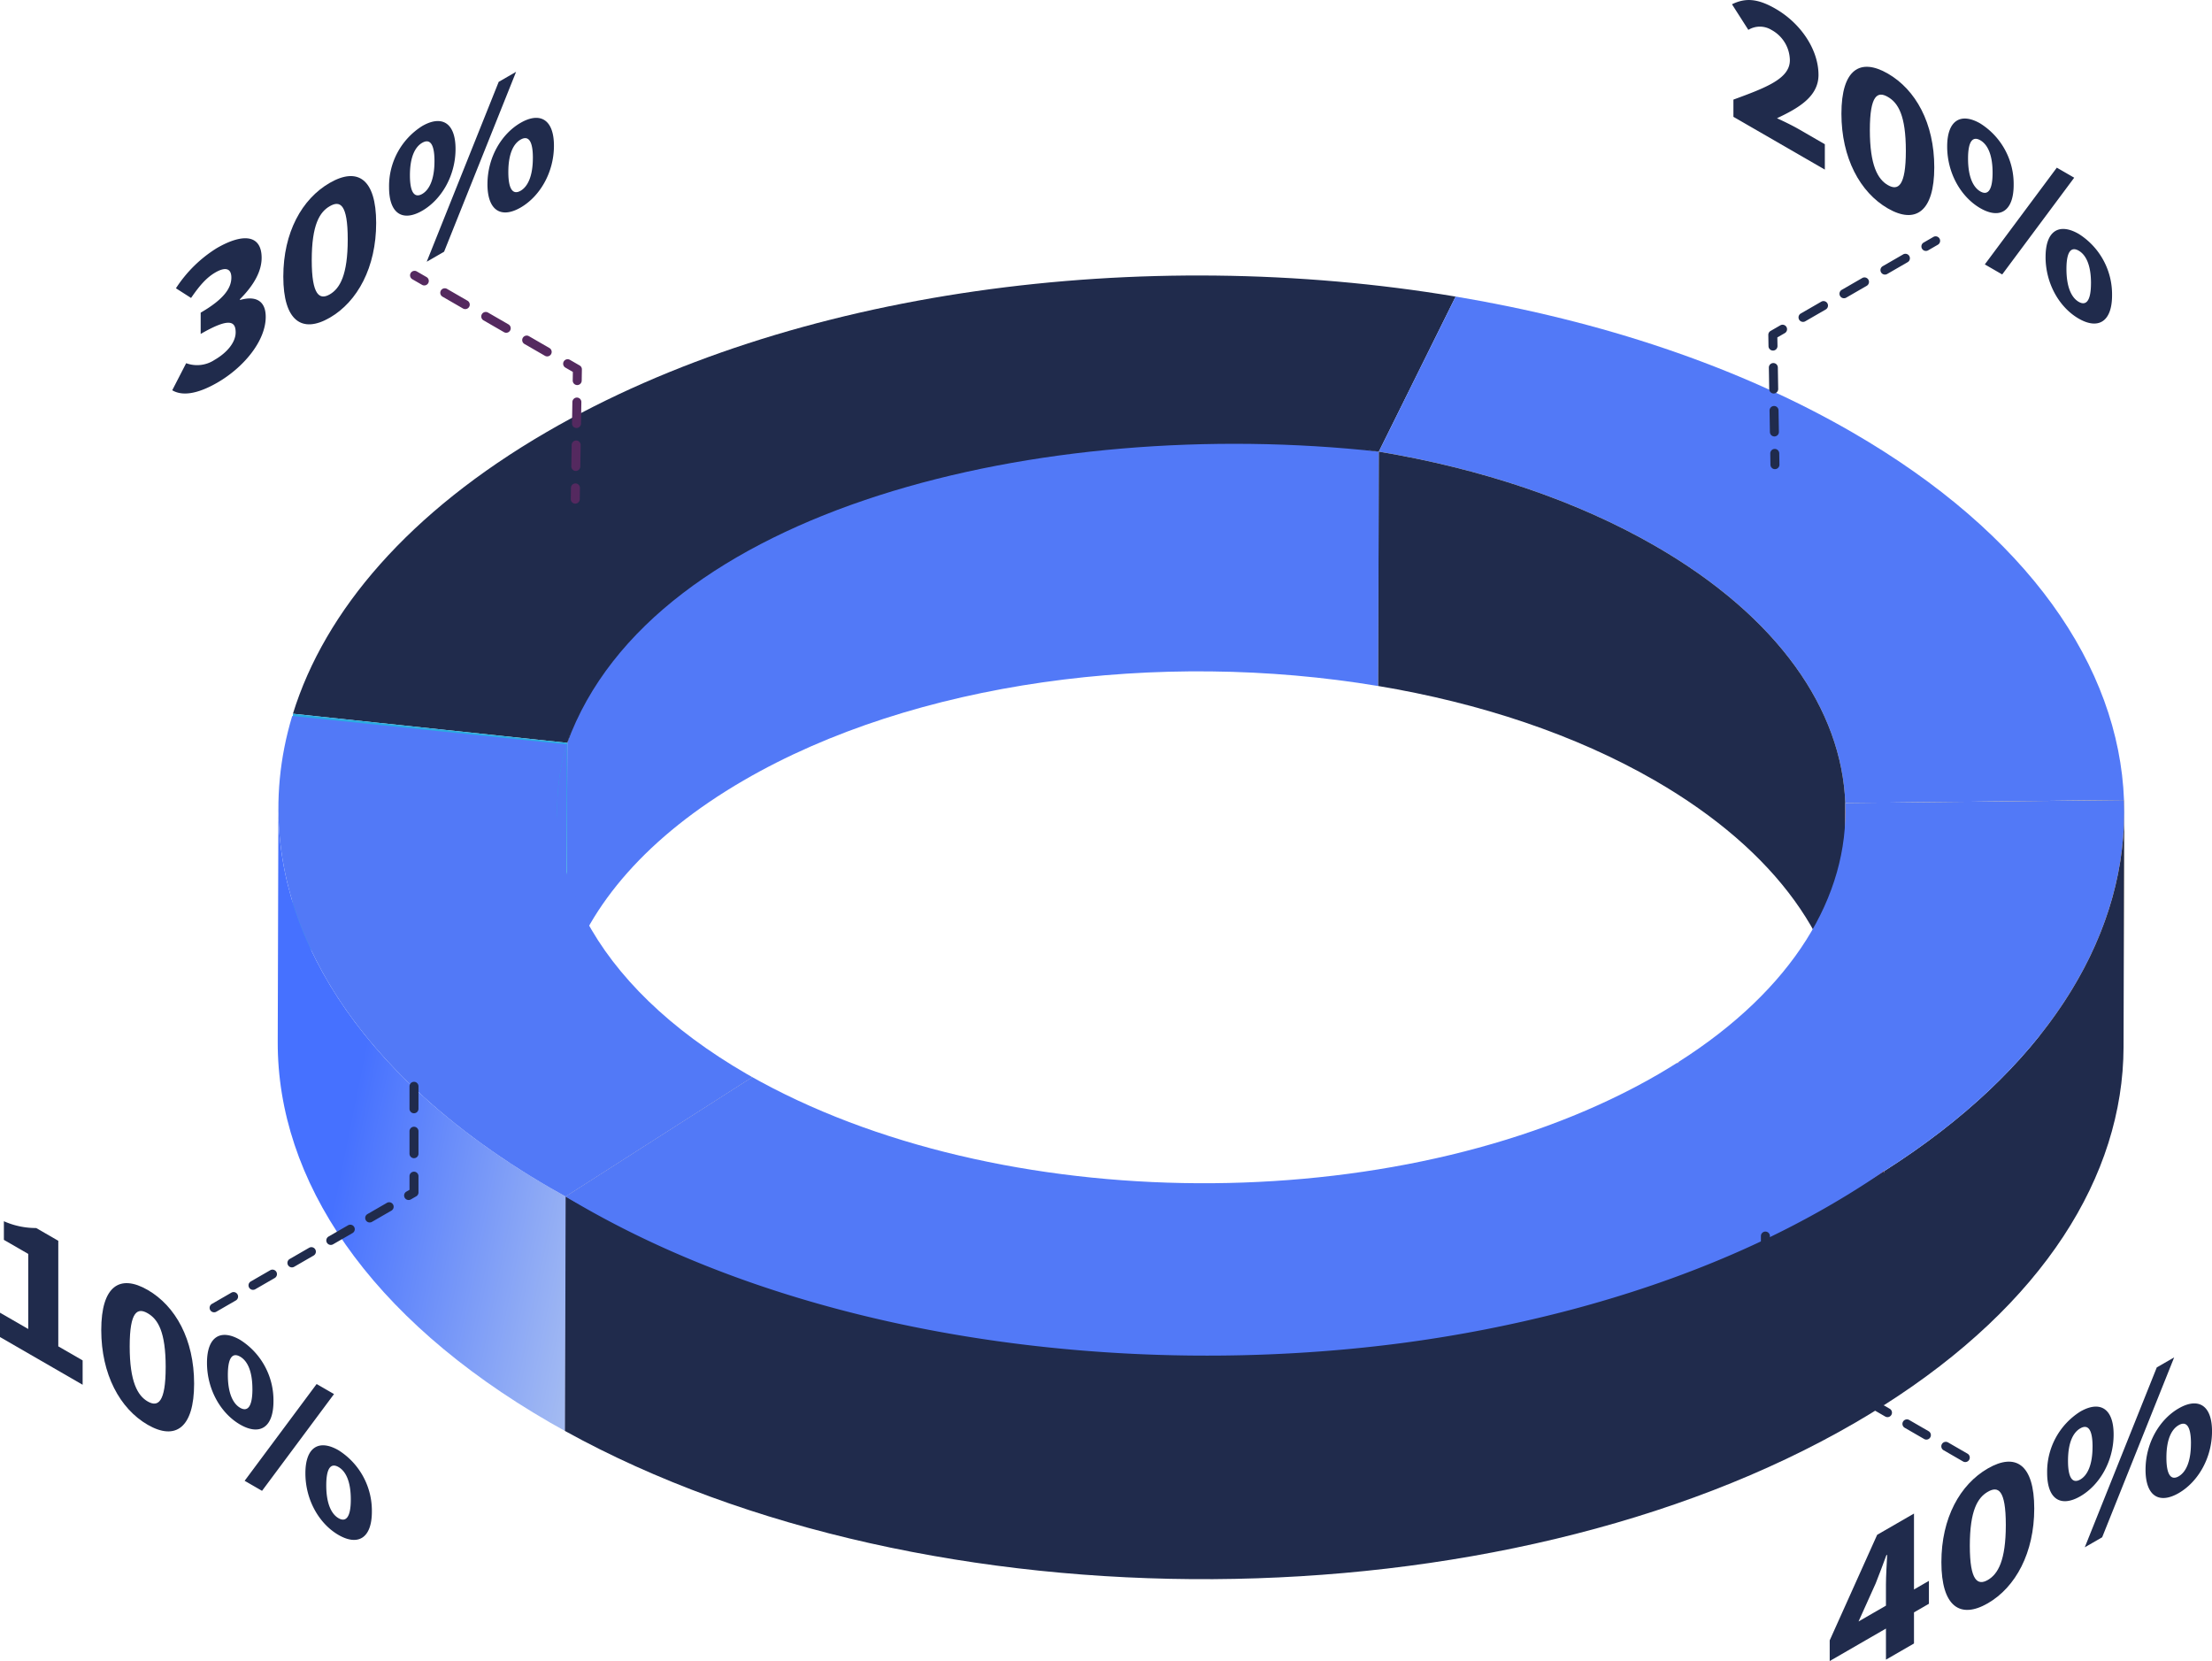
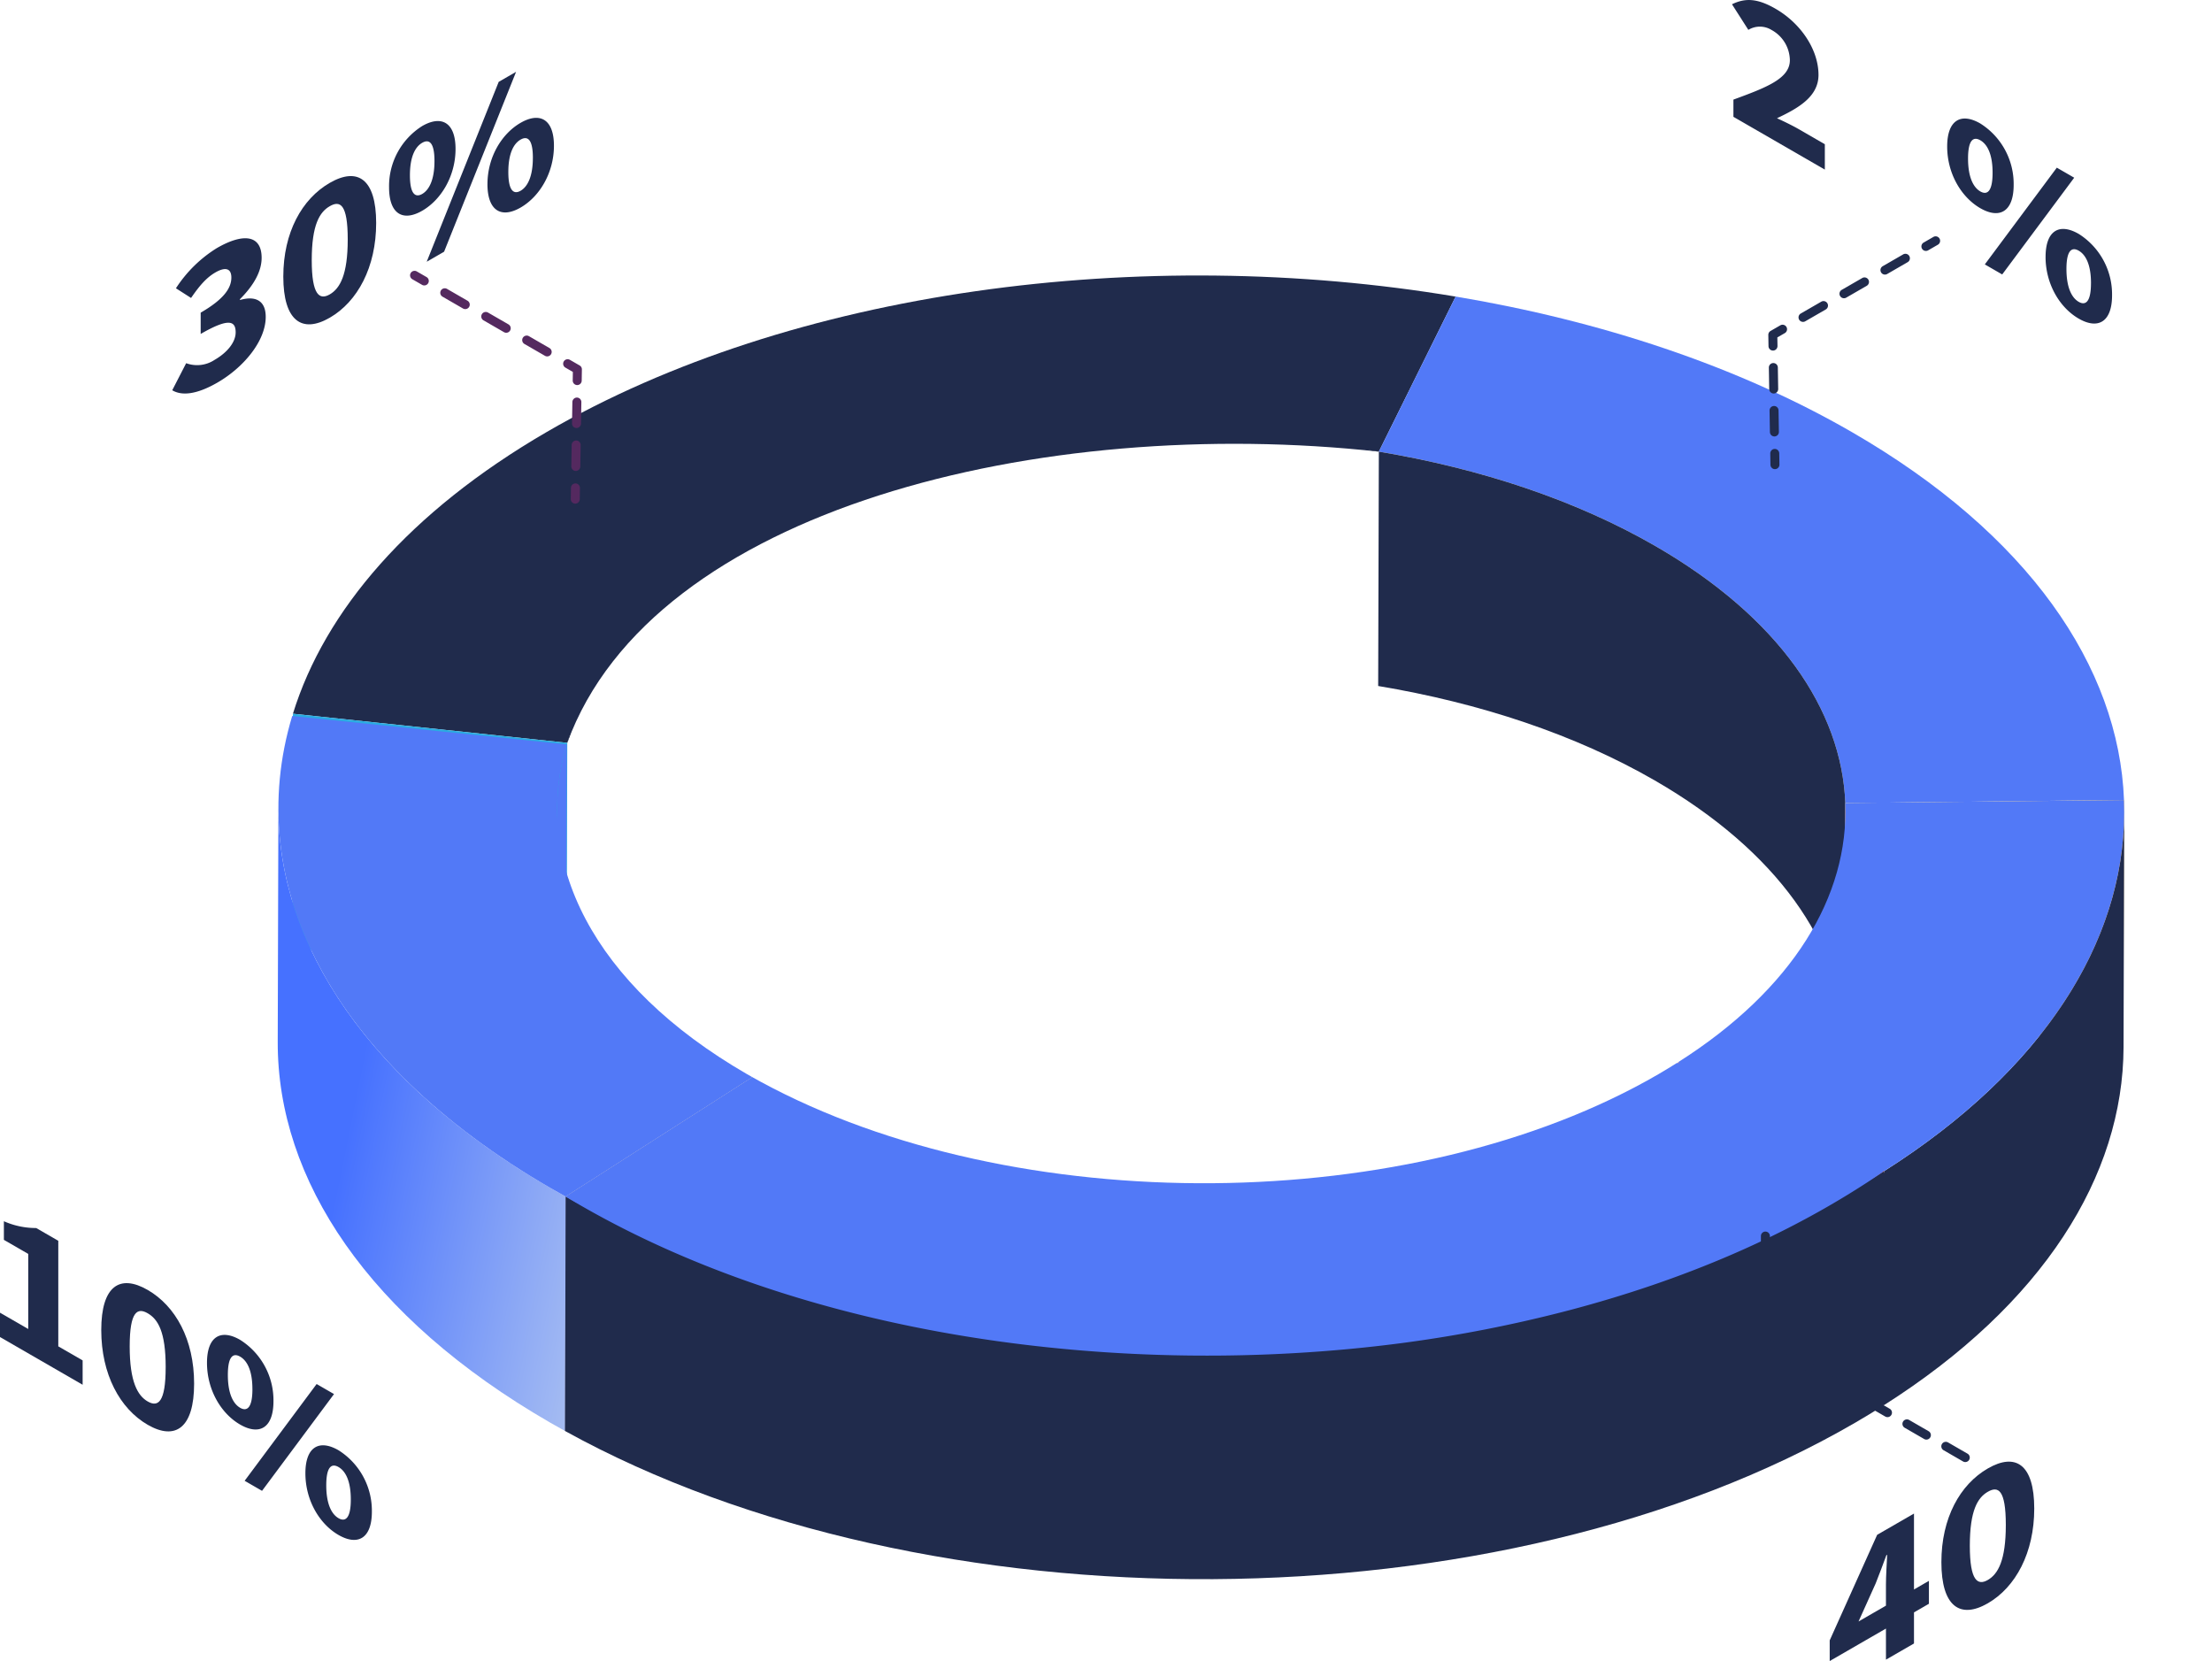
<svg xmlns="http://www.w3.org/2000/svg" width="492.482" height="369.765" viewBox="0 0 492.482 369.765">
  <defs>
    <linearGradient id="linear-gradient" y1="0.5" x2="1" y2="0.5" gradientUnits="objectBoundingBox">
      <stop offset="0" stop-color="#ffdd87" />
      <stop offset="0.995" stop-color="#fabf50" />
    </linearGradient>
    <linearGradient id="linear-gradient-2" x1="0.283" y1="0.433" x2="1.375" y2="0.909" gradientUnits="objectBoundingBox">
      <stop offset="0" stop-color="#4671ff" />
      <stop offset="1" stop-color="#c6d6ed" />
    </linearGradient>
  </defs>
  <g id="Group_20" data-name="Group 20" transform="translate(-176.015 -259.325)">
    <g id="Group_1" data-name="Group 1">
-       <path id="Path_1" data-name="Path 1" d="M483,359.869l-.148,52.17c-48.648-8.118-103.211-1.107-141.315,21.037-21.313,12.385-34.425,27.735-39.368,43.788l.148-52.17c4.943-16.054,18.055-31.4,39.368-43.789C379.786,358.762,434.349,351.75,483,359.869Z" fill="#5279f7" />
      <path id="Path_2" data-name="Path 2" d="M500.1,325.346,483,359.869c-48.648-8.119-103.211-1.107-141.315,21.036-21.313,12.386-34.425,27.735-39.368,43.789l-61.086-6.484c7.107-22.969,25.915-44.942,56.471-62.7C352.364,323.743,430.437,313.69,500.1,325.346Z" fill="#202b4c" />
      <path id="Path_3" data-name="Path 3" d="M302.314,424.694l-.148,52.17L241.08,470.38l.148-52.17Z" fill="#29abe2" />
      <path id="Path_4" data-name="Path 4" d="M588.3,355.5c39.266,22.67,59.472,52.208,60.607,81.919l-62.051.674c-.8-20.774-14.888-41.4-42.254-57.2-17.776-10.263-39.055-17.272-61.6-21.035l17.1-34.519C532.357,330.739,562.815,340.787,588.3,355.5Z" fill="#5279f7" />
      <path id="Path_5" data-name="Path 5" d="M648.907,437.428l-.148,52.17-62.051.675.148-52.17Z" fill="url(#linear-gradient)" />
      <path id="Path_6" data-name="Path 6" d="M586.856,438.1l-.148,52.17c-.8-20.774-14.888-41.4-42.254-57.2-17.776-10.263-39.055-17.273-61.6-21.036l.148-52.17c22.55,3.763,43.829,10.772,61.6,21.035C571.968,396.7,586.059,417.329,586.856,438.1Z" fill="#202b4c" />
      <path id="Path_7" data-name="Path 7" d="M299.913,491.44l.148-52.171a49.736,49.736,0,0,1,2.14-14.221l-.148,52.17A49.743,49.743,0,0,0,299.913,491.44Z" fill="#5279f7" />
      <path id="Path_8" data-name="Path 8" d="M586.886,440.1l-.148,52.171q0-1.013-.036-2.024l.147-52.171Q586.889,439.09,586.886,440.1Z" fill="#f15a24" />
      <path id="Path_9" data-name="Path 9" d="M595.482,520.044l-.148,52.17-45.867-24.248.148-52.17Z" fill="#f15a24" />
      <path id="Path_10" data-name="Path 10" d="M237.849,491.262l.148-52.17c-.087,30.657,20.137,61.357,60.649,84.746q1.641.948,3.311,1.863l-.148,52.17q-1.668-.918-3.311-1.862C257.986,552.619,237.762,521.919,237.849,491.262Z" fill="url(#linear-gradient-2)" />
      <path id="Path_11" data-name="Path 11" d="M343.528,499.117,301.957,525.7q-1.668-.918-3.311-1.863c-49.526-28.594-68.732-68.113-57.574-105.123l61.129,6.333c-7.771,25.847,5.621,53.464,40.143,73.4Q342.932,498.783,343.528,499.117Z" fill="#5279f7" />
      <path id="Path_12" data-name="Path 12" d="M343.528,499.117l-.148,52.17-41.571,26.584.148-52.17Z" fill="#838bc5" />
      <path id="Path_13" data-name="Path 13" d="M595.482,520.044v.421l-.113-.347c-1.991,1.26-4.021,2.5-6.12,3.719-78.9,45.853-206.566,46.469-287.295,1.867l-.148,52.17c80.729,44.6,208.392,43.986,287.295-1.867,2.1-1.22,4.129-2.458,6.12-3.719l.115-.306v.232c35.578-22.558,53.388-51.147,53.469-79.783l.148-52.171C648.87,468.9,631.06,497.486,595.482,520.044Z" fill="#202b4c" />
      <path id="Path_14" data-name="Path 14" d="M648.9,437.428l-62.052.649c.8,20.672-11.6,41.463-37.234,57.719l.385.2-.62-.053q-2.007,1.266-4.116,2.5c-54.674,31.772-143.25,32.392-199.844,1.718-.632-.344-1.264-.694-1.892-1.044L301.953,525.7c80.729,44.6,208.392,43.987,287.295-1.866,2.1-1.22,4.129-2.459,6.12-3.719l-.071-.172.185.1C632.233,496.742,650.025,467.005,648.9,437.428Z" fill="#5279f7" />
      <path id="Path_15" data-name="Path 15" d="M301.953,525.7c86.339,42.886,213.3,40.149,293.415-5.586-21.054,14.428-45.116,24.32-69.853,30.851a303.473,303.473,0,0,1-37.707,7.383C426.6,566.322,354.59,557.436,301.953,525.7Z" fill="#5279f7" />
      <path id="Path_16" data-name="Path 16" d="M302.314,424.694C314.221,377.322,397.3,341.873,483,359.869,408.092,351.613,321.342,372.483,302.314,424.694Z" fill="#202b4c" />
    </g>
    <g id="Group_7" data-name="Group 7">
      <g id="Group_2" data-name="Group 2">
        <path id="Path_17" data-name="Path 17" d="M304.094,371.441a1,1,0,0,1-1-1.016l.041-2.5a1,1,0,0,1,2,.033l-.041,2.5A1,1,0,0,1,304.094,371.441Z" fill="#54295f" />
      </g>
      <g id="Group_3" data-name="Group 3">
        <path id="Path_18" data-name="Path 18" d="M304.213,364.162a1,1,0,0,1-1-1.016l.078-4.779a1.02,1.02,0,0,1,1.017-.984,1,1,0,0,1,.983,1.017l-.078,4.779A1,1,0,0,1,304.213,364.162Zm.157-9.558a1,1,0,0,1-1-1.016l.079-4.78a1.02,1.02,0,0,1,1.017-.983,1,1,0,0,1,.983,1.017l-.079,4.779A1,1,0,0,1,304.37,354.6Z" fill="#54295f" />
      </g>
      <g id="Group_4" data-name="Group 4">
        <path id="Path_19" data-name="Path 19" d="M304.527,345.046a1,1,0,0,1-1-1.017l.031-1.911-1.655-.956a1,1,0,1,1,1-1.732l2.165,1.25a1,1,0,0,1,.5.883l-.041,2.5A1,1,0,0,1,304.527,345.046Z" fill="#54295f" />
      </g>
      <g id="Group_5" data-name="Group 5">
        <path id="Path_20" data-name="Path 20" d="M297.841,338.663a1.006,1.006,0,0,1-.5-.133l-4.56-2.633a1,1,0,0,1,1-1.733l4.56,2.633a1,1,0,0,1-.5,1.866ZM288.72,333.4a1,1,0,0,1-.5-.134l-4.56-2.633a1,1,0,0,1,1-1.732l4.56,2.633a1,1,0,0,1-.5,1.866Zm-9.12-5.266a1,1,0,0,1-.5-.134l-4.56-2.632a1,1,0,0,1,1-1.733l4.56,2.633a1,1,0,0,1-.5,1.866Z" fill="#54295f" />
      </g>
      <g id="Group_6" data-name="Group 6">
        <path id="Path_21" data-name="Path 21" d="M270.48,322.867a.992.992,0,0,1-.5-.134l-2.165-1.25a1,1,0,1,1,1-1.733l2.165,1.25a1,1,0,0,1-.5,1.867Z" fill="#54295f" />
      </g>
    </g>
    <g id="Group_8" data-name="Group 8">
      <path id="Path_22" data-name="Path 22" d="M214.362,346.2l3.1-6.024a7.041,7.041,0,0,0,6.329-.74c2.825-1.63,4.691-3.937,4.691-6.124,0-2.549-1.5-3.277-7.787.351v-4.737c5.192-3,6.83-5.491,6.83-7.814,0-2-1.274-2.453-3.551-1.139-2.049,1.184-3.6,3.035-5.419,5.68l-3.37-2.154a29.118,29.118,0,0,1,9.108-8.947c5.965-3.444,9.972-2.888,9.972,2.168,0,3.005-1.73,6.1-4.827,9.208v.183c3.324-.963,5.738.012,5.738,3.747,0,5.375-4.918,11.266-10.747,14.631C219.735,347.2,216.456,347.452,214.362,346.2Z" fill="#202b4c" />
      <path id="Path_23" data-name="Path 23" d="M239.091,320.9c0-9.838,4.144-17.286,10.337-20.862s10.337-.912,10.337,8.926-4.143,17.514-10.337,21.09S239.091,330.74,239.091,320.9Zm14.344-8.282c0-7.925-1.73-8.7-4.007-7.388-2.231,1.289-4.007,4.091-4.007,12.015,0,7.88,1.776,8.9,4.007,7.616C251.705,323.549,253.435,320.5,253.435,312.62Z" fill="#202b4c" />
      <path id="Path_24" data-name="Path 24" d="M262.638,301.022a15.811,15.811,0,0,1,7.377-13.642c4.281-2.471,7.422-.824,7.422,5.1,0,5.967-3.141,11.288-7.422,13.759S262.638,306.989,262.638,301.022Zm10.109-5.837c0-4.236-1.23-4.938-2.732-4.071s-2.733,2.99-2.733,7.226,1.23,5.029,2.733,4.161S272.747,299.421,272.747,295.185Zm14.3-17.638,3.871-2.235-16.03,40.045-3.871,2.235Zm-2.5,22.761c0-5.92,3.1-11.17,7.376-13.641s7.423-.824,7.423,5.1c0,5.967-3.142,11.289-7.423,13.76S284.542,306.275,284.542,300.308Zm10.109-5.836c0-4.235-1.23-4.937-2.733-4.07s-2.732,2.989-2.732,7.225,1.23,5.029,2.732,4.162S294.651,298.708,294.651,294.472Z" fill="#202b4c" />
    </g>
    <g id="Group_9" data-name="Group 9">
      <path id="Path_25" data-name="Path 25" d="M595.905,621.859l-12.524,7.231v-4.6l10.566-23.5,8.2-4.732v16.9l3.324-1.919v5.1l-3.324,1.919v6.923l-6.238,3.6Zm0-5.1v-4.692c0-1.867.181-4.75.272-6.625l-.182.105c-.728,2.014-1.548,4.128-2.368,6.24l-3.825,8.495Z" fill="#202b4c" />
      <path id="Path_26" data-name="Path 26" d="M608.247,607.081c0-9.838,4.145-17.286,10.338-20.862s10.336-.913,10.336,8.925-4.142,17.515-10.336,21.09S608.247,616.919,608.247,607.081Zm14.345-8.282c0-7.925-1.73-8.7-4.007-7.388-2.232,1.289-4.007,4.091-4.007,12.016,0,7.879,1.775,8.9,4.007,7.615C620.862,609.727,622.592,606.679,622.592,598.8Z" fill="#202b4c" />
-       <path id="Path_27" data-name="Path 27" d="M631.794,587.2a15.815,15.815,0,0,1,7.378-13.643c4.281-2.47,7.422-.824,7.422,5.1,0,5.967-3.141,11.288-7.422,13.759S631.794,593.168,631.794,587.2Zm10.11-5.837c0-4.236-1.23-4.938-2.732-4.071s-2.733,2.99-2.733,7.226,1.23,5.029,2.733,4.161S641.9,585.6,641.9,581.364Zm14.3-17.638,3.871-2.235-16.03,40.045-3.871,2.234Zm-2.5,22.761c0-5.921,3.1-11.17,7.376-13.641s7.422-.824,7.422,5.1c0,5.967-3.141,11.288-7.422,13.76S653.7,592.454,653.7,586.487Zm10.108-5.836c0-4.235-1.229-4.937-2.732-4.07s-2.732,2.989-2.732,7.225,1.23,5.029,2.732,4.162S663.807,584.888,663.807,580.651Z" fill="#202b4c" />
    </g>
    <g id="Group_15" data-name="Group 15">
      <g id="Group_10" data-name="Group 10">
        <path id="Path_28" data-name="Path 28" d="M571.19,363.76a1,1,0,0,1-1-.983l-.041-2.5a1,1,0,0,1,2-.033l.041,2.5a1,1,0,0,1-.983,1.016Z" fill="#202b4c" />
      </g>
      <g id="Group_11" data-name="Group 11">
        <path id="Path_29" data-name="Path 29" d="M571.07,356.481a1,1,0,0,1-1-.983l-.079-4.779a1,1,0,1,1,2-.034l.079,4.78a1,1,0,0,1-.984,1.016Zm-.157-9.558a1,1,0,0,1-1-.983l-.078-4.78a1,1,0,0,1,2-.033l.078,4.78a1,1,0,0,1-.983,1.016Z" fill="#202b4c" />
      </g>
      <g id="Group_12" data-name="Group 12">
        <path id="Path_30" data-name="Path 30" d="M570.756,337.365a1,1,0,0,1-1-.983l-.041-2.5a1,1,0,0,1,.5-.883l2.165-1.25a1,1,0,1,1,1,1.732l-1.656.956.032,1.911a1,1,0,0,1-.984,1.017Z" fill="#202b4c" />
      </g>
      <g id="Group_13" data-name="Group 13">
        <path id="Path_31" data-name="Path 31" d="M577.442,330.982a1,1,0,0,1-.5-1.866l4.56-2.633a1,1,0,1,1,1,1.733l-4.56,2.632A1,1,0,0,1,577.442,330.982Zm9.12-5.265a1,1,0,0,1-.5-1.867l4.56-2.632a1,1,0,1,1,1,1.732l-4.56,2.633A.992.992,0,0,1,586.562,325.717Zm9.121-5.266a1,1,0,0,1-.5-1.866l4.56-2.633a1,1,0,0,1,1,1.732l-4.56,2.633A.992.992,0,0,1,595.683,320.451Z" fill="#202b4c" />
      </g>
      <g id="Group_14" data-name="Group 14">
        <path id="Path_32" data-name="Path 32" d="M604.8,315.185a1,1,0,0,1-.5-1.866l2.165-1.25a1,1,0,0,1,1,1.733l-2.165,1.25A1,1,0,0,1,604.8,315.185Z" fill="#202b4c" />
      </g>
    </g>
    <g id="Group_16" data-name="Group 16">
      <path id="Path_33" data-name="Path 33" d="M561.945,281.5c7.377-2.71,12.568-4.678,12.568-8.776a7.8,7.8,0,0,0-4.1-6.74,4.931,4.931,0,0,0-5.145-.009l-3.643-5.7c2.869-1.395,5.556-1.392,9.7,1,5.691,3.286,9.562,9.165,9.562,14.722,0,4.874-4.553,7.437-9.244,9.648,1.457.659,3.461,1.634,4.827,2.422l5.828,3.366v5.648l-20.354-11.752Z" fill="#202b4c" />
-       <path id="Path_34" data-name="Path 34" d="M585.991,284.632c0-9.839,4.144-12.5,10.337-8.926s10.337,11.023,10.337,20.862-4.143,12.729-10.337,9.154S585.991,294.47,585.991,284.632Zm14.345,8.281c0-7.925-1.73-10.7-4.008-12.015-2.232-1.288-4.006-.537-4.006,7.388,0,7.88,1.774,10.955,4.006,12.243C598.606,301.844,600.336,300.793,600.336,292.913Z" fill="#202b4c" />
      <path id="Path_35" data-name="Path 35" d="M609.537,291.941c0-5.922,3.1-7.6,7.378-5.124a15.894,15.894,0,0,1,7.423,13.668c0,5.967-3.142,7.66-7.423,5.189S609.537,297.908,609.537,291.941Zm10.11,5.836c0-4.236-1.23-6.357-2.732-7.224s-2.732-.166-2.732,4.069,1.229,6.449,2.732,7.317S619.647,302.014,619.647,297.777Zm14.3-1.127,3.871,2.235-16.03,21.536-3.871-2.236Zm-2.5,19.87c0-5.921,3.095-7.6,7.377-5.124a15.9,15.9,0,0,1,7.422,13.669c0,5.966-3.141,7.659-7.422,5.188S631.442,322.487,631.442,316.52Zm10.109,5.837c0-4.236-1.23-6.358-2.732-7.226s-2.733-.165-2.733,4.071,1.231,6.449,2.733,7.316S641.551,326.593,641.551,322.357Z" fill="#202b4c" />
    </g>
    <g id="Group_17" data-name="Group 17">
      <path id="Path_36" data-name="Path 36" d="M176.015,551.545l6.285,3.628V538.457l-5.42-3.129v-4.144a17.583,17.583,0,0,0,7.194,1.512l4.919,2.839v23.5l5.419,3.128v5.421l-18.4-10.622Z" fill="#202b4c" />
      <path id="Path_37" data-name="Path 37" d="M198.558,555.406c0-9.839,4.145-12.5,10.338-8.926s10.337,11.023,10.337,20.862-4.144,12.729-10.337,9.153S198.558,565.244,198.558,555.406Zm14.345,8.281c0-7.925-1.73-10.7-4.007-12.015-2.232-1.288-4.007-.537-4.007,7.388,0,7.88,1.775,10.955,4.007,12.243C211.173,572.618,212.9,571.567,212.9,563.687Z" fill="#202b4c" />
      <path id="Path_38" data-name="Path 38" d="M222.1,562.715c0-5.922,3.1-7.6,7.378-5.124a15.9,15.9,0,0,1,7.422,13.668c0,5.967-3.142,7.66-7.422,5.189S222.1,568.681,222.1,562.715Zm10.11,5.836c0-4.236-1.23-6.357-2.732-7.224s-2.733-.167-2.733,4.069,1.23,6.449,2.733,7.317S232.215,572.787,232.215,568.551Zm14.3-1.127,3.871,2.235L234.355,591.2l-3.871-2.236Zm-2.5,19.87c0-5.921,3.1-7.6,7.377-5.124a15.9,15.9,0,0,1,7.422,13.669c0,5.966-3.141,7.659-7.422,5.188S244.009,593.261,244.009,587.294Zm10.109,5.837c0-4.236-1.23-6.358-2.732-7.226s-2.732-.165-2.732,4.071,1.23,6.449,2.732,7.316S254.118,597.367,254.118,593.131Z" fill="#202b4c" />
    </g>
    <g id="Group_18" data-name="Group 18">
      <path id="Path_39" data-name="Path 39" d="M613.567,584.793a.992.992,0,0,1-.5-.134l-4.33-2.5a1,1,0,1,1,1-1.732l4.33,2.5a1,1,0,0,1-.5,1.866Zm-8.66-5a1,1,0,0,1-.5-.133l-4.33-2.5a1,1,0,1,1,1-1.733l4.33,2.5a1,1,0,0,1-.5,1.866Zm-8.661-5a1.006,1.006,0,0,1-.5-.133l-4.33-2.5a1,1,0,0,1,1-1.732l4.33,2.5a1,1,0,0,1-.5,1.866Zm-8.66-5a1,1,0,0,1-.5-.134l-4.33-2.5a1,1,0,1,1,1-1.732l4.33,2.5a1,1,0,0,1-.5,1.866Zm-8.659-5a.992.992,0,0,1-.5-.134l-4.33-2.5a1,1,0,1,1,1-1.733l4.33,2.5a1,1,0,0,1-.5,1.866Zm-8.661-5a1.007,1.007,0,0,1-.5-.133l-1.2-.693a1,1,0,0,1-.5-.866v-3.615a1,1,0,0,1,2,0v3.038l.7.4a1,1,0,0,1-.5,1.866Zm-1.2-9.307a1,1,0,0,1-1-1v-5a1,1,0,0,1,2,0v5A1,1,0,0,1,569.068,550.484Zm0-10a1,1,0,0,1-1-1v-5a1,1,0,0,1,2,0v5A1,1,0,0,1,569.068,540.484Z" fill="#202b4c" />
    </g>
    <g id="Group_19" data-name="Group 19">
-       <path id="Path_40" data-name="Path 40" d="M223.686,551.458a1,1,0,0,1-.5-1.866l4.33-2.5a1,1,0,1,1,1,1.732l-4.33,2.5A.992.992,0,0,1,223.686,551.458Zm8.66-5a1,1,0,0,1-.5-1.866l4.331-2.5a1,1,0,0,1,1,1.733l-4.331,2.5A1,1,0,0,1,232.346,546.457Zm8.661-5a1,1,0,0,1-.5-1.865l4.329-2.5a1,1,0,1,1,1,1.732l-4.329,2.5A1,1,0,0,1,241.007,541.457Zm8.659-5a1,1,0,0,1-.5-1.866l4.33-2.5a1,1,0,1,1,1,1.732l-4.33,2.5A.992.992,0,0,1,249.666,536.457Zm8.66-5a1,1,0,0,1-.5-1.866l4.331-2.5a1,1,0,0,1,1,1.733l-4.331,2.5A1,1,0,0,1,258.326,531.456Zm8.661-5a1,1,0,0,1-.5-1.865l.7-.4v-3.039a1,1,0,0,1,2,0v3.616a1,1,0,0,1-.5.866l-1.2.692A1,1,0,0,1,266.987,526.456Zm1.2-9.308a1,1,0,0,1-1-1v-5a1,1,0,0,1,2,0v5A1,1,0,0,1,268.184,517.148Zm0-10a1,1,0,0,1-1-1v-5a1,1,0,0,1,2,0v5A1,1,0,0,1,268.185,507.148Z" fill="#202b4c" />
-     </g>
+       </g>
  </g>
</svg>